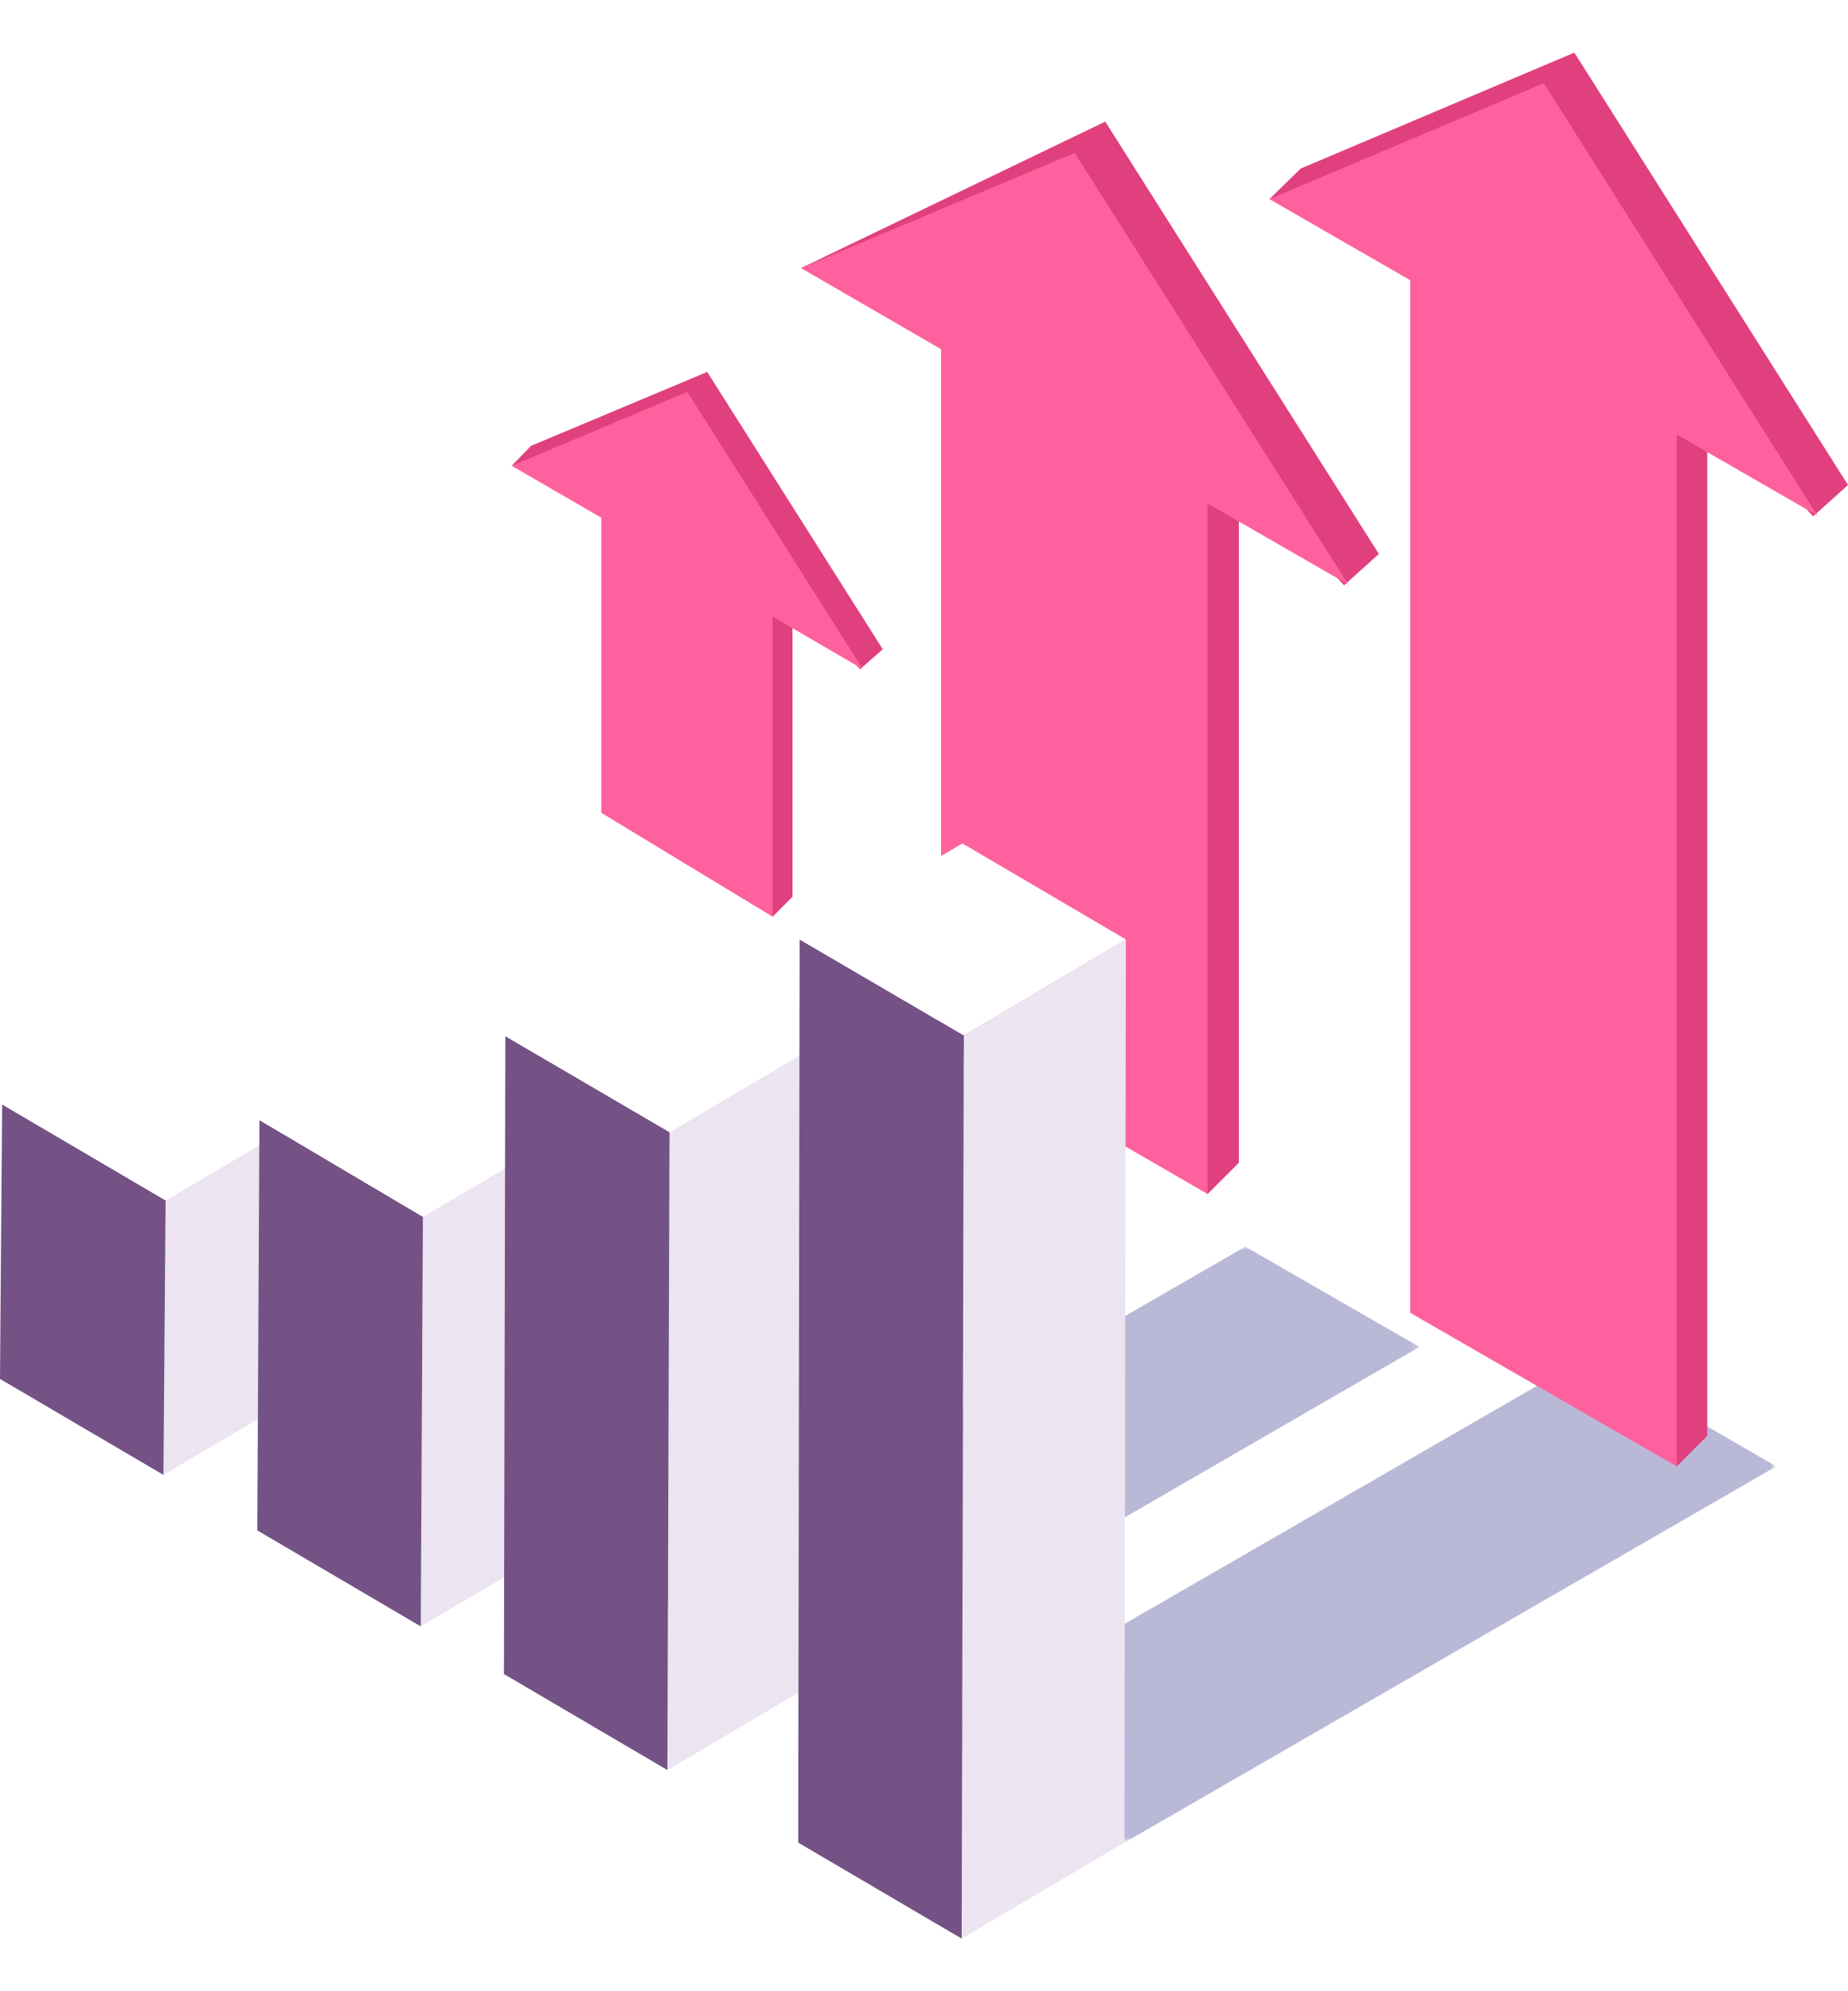
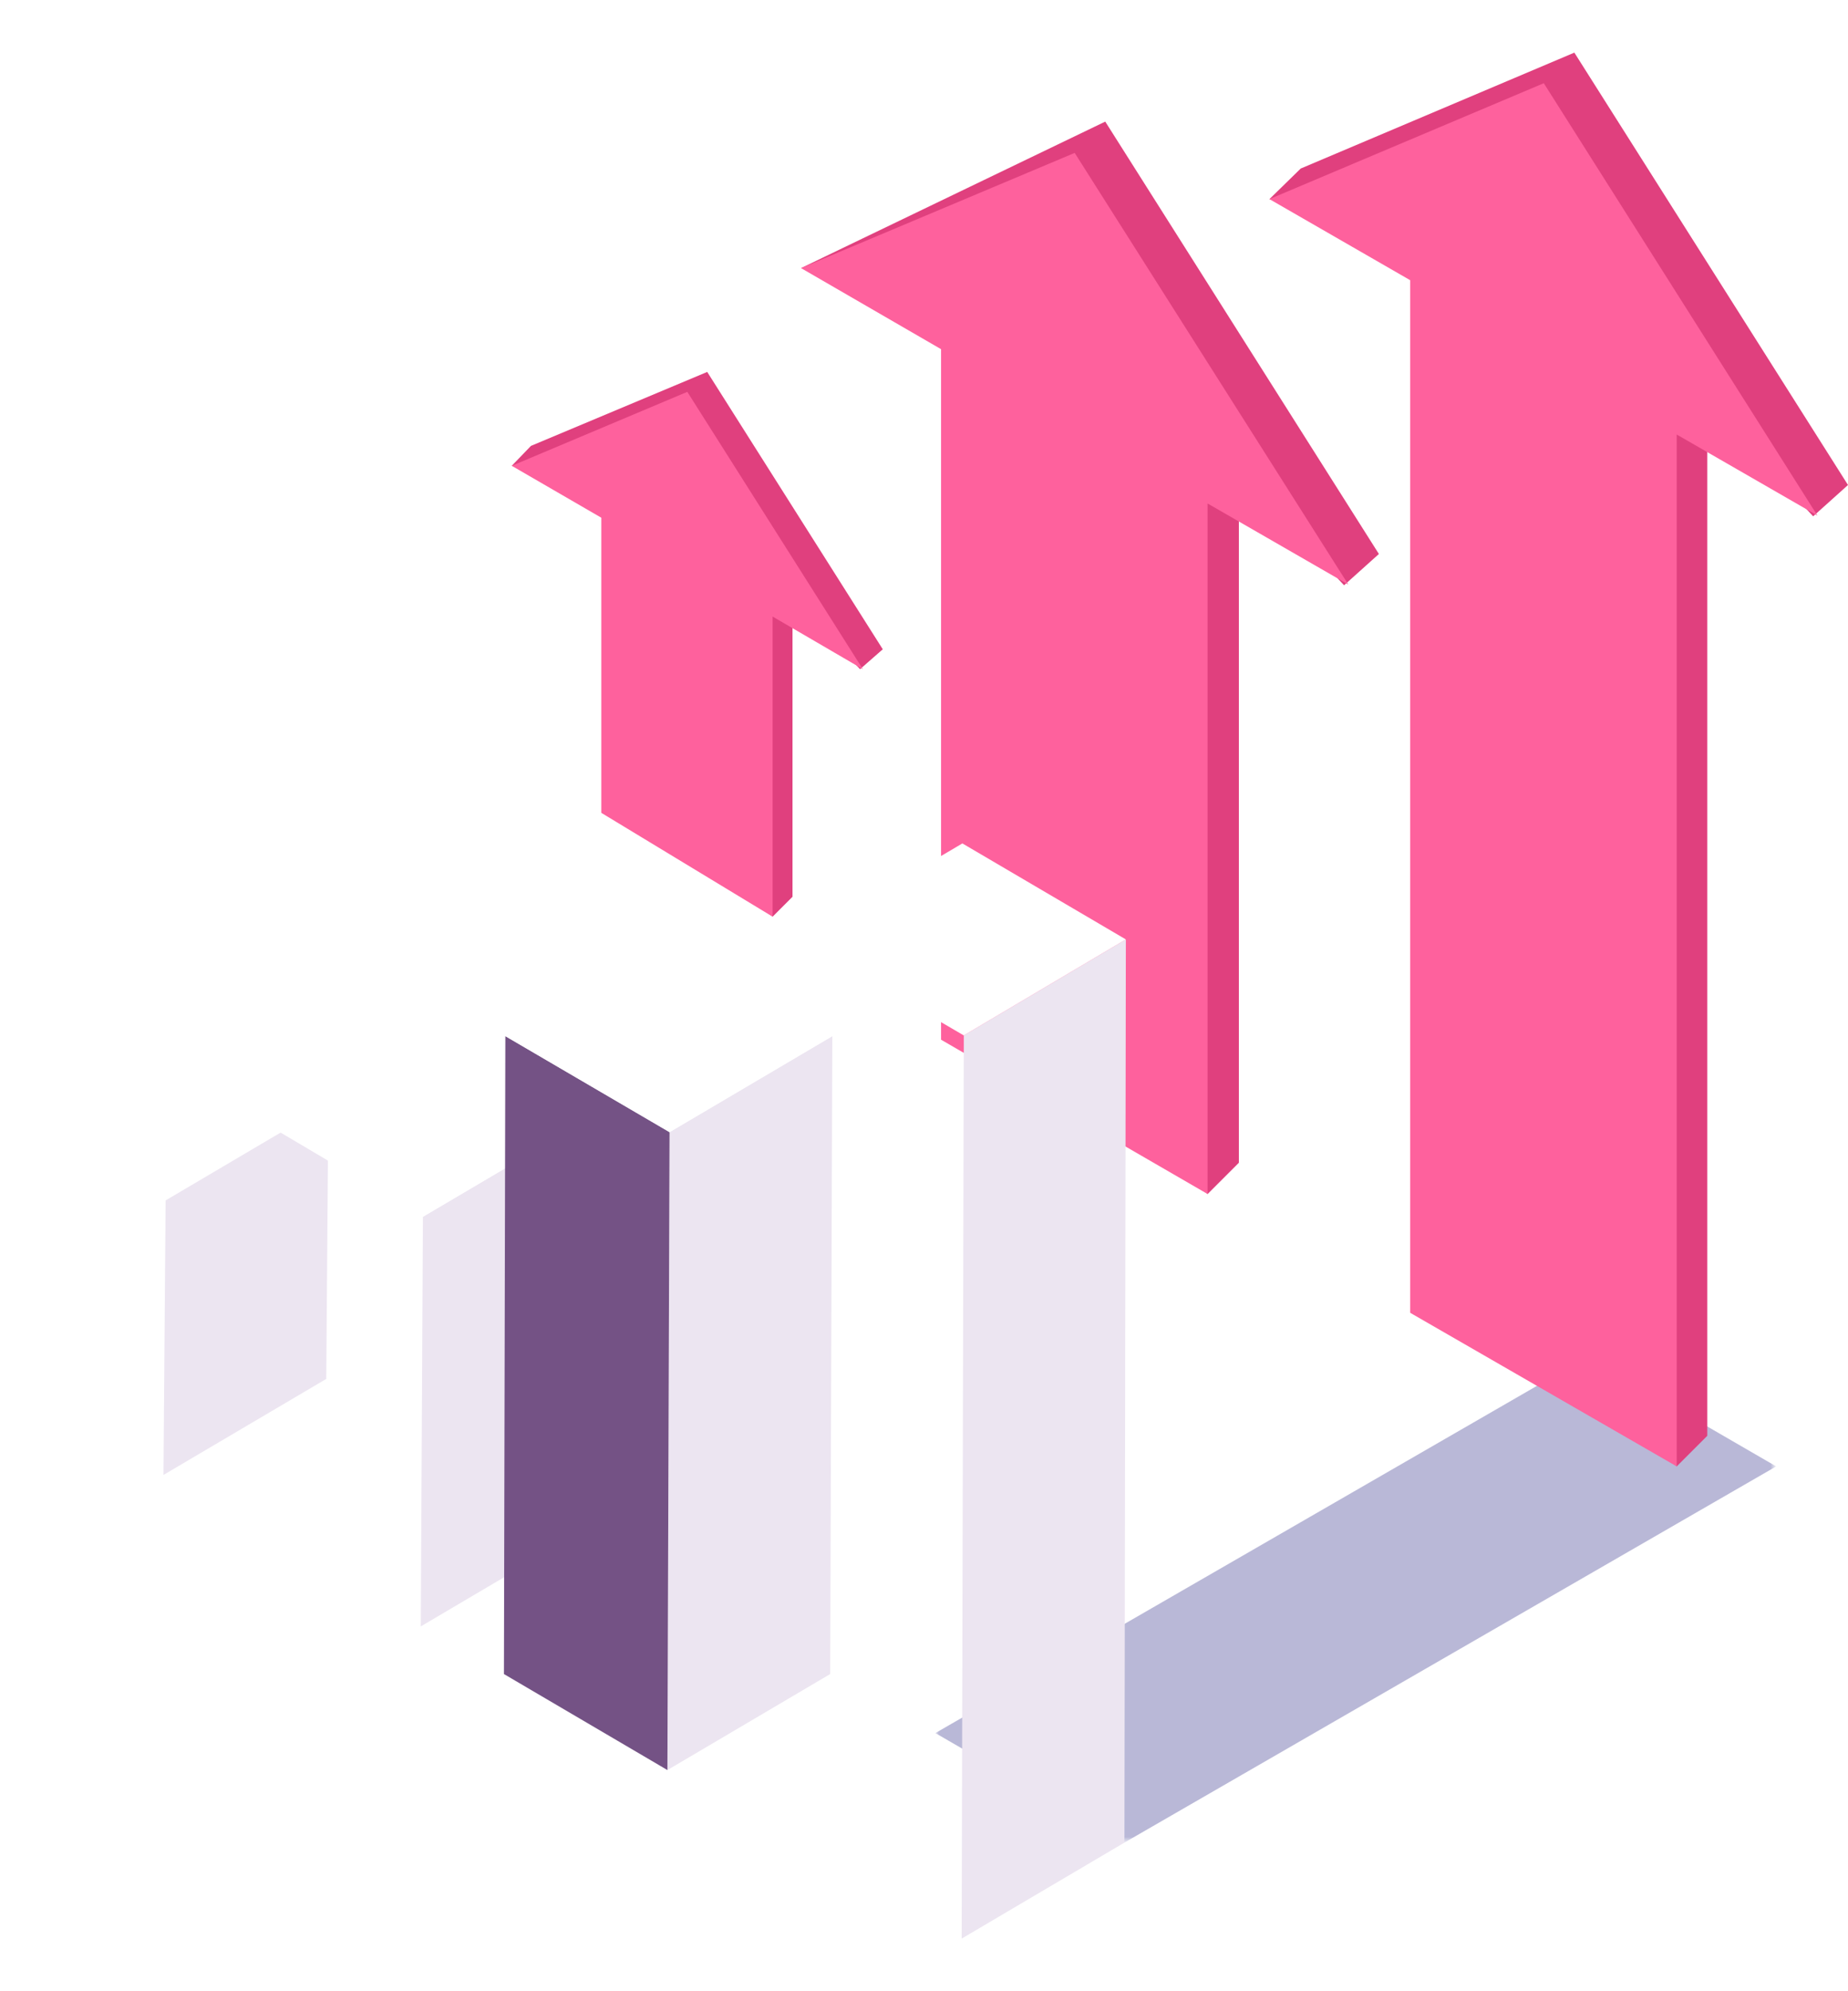
<svg xmlns="http://www.w3.org/2000/svg" version="1.1" id="レイヤー_1" x="0px" y="0px" viewBox="0 0 260 280" style="enable-background:new 0 0 260 280;" xml:space="preserve">
  <style type="text/css">
	.st0{filter:url(#Adobe_OpacityMaskFilter);}
	.st1{fill:url(#SVGID_00000111904482256823564980000007246167256454220420_);}
	.st2{mask:url(#SVGID_1_);fill:#B9B8D7;}
	.st3{filter:url(#Adobe_OpacityMaskFilter_00000121962739046921656210000018089415085131520698_);}
	.st4{fill:url(#SVGID_00000077305982590577289070000004746634233550934966_);}
	.st5{mask:url(#SVGID_00000012457521164324163080000012828902814664833983_);fill:#B9B8D7;}
	.st6{fill:#E0407E;}
	.st7{fill:#FE619D;}
	.st8{fill:#ECE5F1;}
	.st9{fill:#745285;}
	.st10{fill:#FFFFFF;}
</style>
  <g>
    <defs>
      <filter id="Adobe_OpacityMaskFilter" filterUnits="userSpaceOnUse" x="131.6" y="190.8" width="118.2" height="68.3">
        <feColorMatrix type="matrix" values="-1 0 0 0 1  0 -1 0 0 1  0 0 -1 0 1  0 0 0 1 0" color-interpolation-filters="sRGB" result="source" />
      </filter>
    </defs>
    <mask maskUnits="userSpaceOnUse" x="131.6" y="190.8" width="118.2" height="68.3" id="SVGID_1_">
      <g class="st0">
        <linearGradient id="SVGID_00000146482007726517562740000012020898406405849761_" gradientUnits="userSpaceOnUse" x1="-670.196" y1="148.988" x2="-670.196" y2="242.014" gradientTransform="matrix(1 0.577 -1 0.577 1059.506 501.512)">
          <stop offset="0.197" style="stop-color:#FFFFFF" />
          <stop offset="0.297" style="stop-color:#E6E6E6" />
          <stop offset="0.51" style="stop-color:#A6A6A6" />
          <stop offset="0.815" style="stop-color:#414141" />
          <stop offset="1" style="stop-color:#000000" />
        </linearGradient>
        <polygon style="fill:url(#SVGID_00000146482007726517562740000012020898406405849761_);" points="167.4,269.6 120.7,242.7      218.8,186.1 265.5,213    " />
      </g>
    </mask>
    <polygon class="st2" points="249.9,206.2 158.2,259.1 131.6,243.7 223.3,190.8  " />
    <defs>
      <filter id="Adobe_OpacityMaskFilter_00000039093361197045507830000012274300074192875949_" filterUnits="userSpaceOnUse" x="90.8" y="175.3" width="108.9" height="62.9">
        <feColorMatrix type="matrix" values="-1 0 0 0 1  0 -1 0 0 1  0 0 -1 0 1  0 0 0 1 0" color-interpolation-filters="sRGB" result="source" />
      </filter>
    </defs>
    <mask maskUnits="userSpaceOnUse" x="90.8" y="175.3" width="108.9" height="62.9" id="SVGID_00000107560182526815666400000016508671637524434571_">
      <g style="filter:url(#Adobe_OpacityMaskFilter_00000039093361197045507830000012274300074192875949_);">
        <linearGradient id="SVGID_00000082342117111391496010000015871303963495695777_" gradientUnits="userSpaceOnUse" x1="-709.009" y1="159.572" x2="-709.009" y2="245.268" gradientTransform="matrix(1 0.577 -1 0.577 1059.506 501.512)">
          <stop offset="0.197" style="stop-color:#FFFFFF" />
          <stop offset="0.297" style="stop-color:#E6E6E6" />
          <stop offset="0.51" style="stop-color:#A6A6A6" />
          <stop offset="0.815" style="stop-color:#414141" />
          <stop offset="1" style="stop-color:#000000" />
        </linearGradient>
-         <polygon style="fill:url(#SVGID_00000082342117111391496010000015871303963495695777_);" points="123.8,247.9 80.8,223      171.1,170.9 214.1,195.7    " />
      </g>
    </mask>
    <polygon style="mask:url(#SVGID_00000107560182526815666400000016508671637524434571_);fill:#B9B8D7;" points="199.7,189.4    115.3,238.2 90.8,224 175.2,175.3  " />
    <g>
      <g>
        <polygon class="st6" points="260,68.2 221.5,7.4 183,23.7 178.6,28 202.7,35.1 202.7,180.2 235.9,206.2 240.2,201.9 240.2,56.8      255.1,72.6    " />
        <polygon class="st7" points="255.7,72.5 217.2,11.7 178.6,28 198.4,39.4 198.4,184.6 235.9,206.2 235.9,61.1    " />
      </g>
      <g>
        <polygon class="st6" points="194,77.9 155.5,17.1 112.7,37.7 136.8,44.8 136.8,141.9 169.9,167.9 174.3,163.5 174.3,66.5      189.1,82.3    " />
        <polygon class="st7" points="189.7,82.2 151.2,21.5 112.7,37.7 132.4,49.1 132.4,146.2 169.9,167.9 169.9,70.8    " />
      </g>
      <g>
        <polygon class="st6" points="124.2,91.3 99.5,52.3 74.7,62.7 72,65.5 87.4,70 87.4,111.5 108.7,128.9 111.5,126.1 111.5,84      121,94.1    " />
        <polygon class="st7" points="121.4,94.1 96.7,55.1 72,65.5 84.6,72.8 84.6,114.3 108.7,128.9 108.7,86.7    " />
      </g>
    </g>
    <g>
      <g>
        <polygon class="st8" points="46.2,155.3 45.9,193.9 23,207.4 23.3,168.8    " />
-         <polygon class="st9" points="23.3,168.8 23,207.4 0,193.9 0.3,155.3    " />
-         <polygon class="st10" points="46.2,155.3 23.3,168.8 0.3,155.3 23.1,141.8    " />
      </g>
      <g>
        <polygon class="st8" points="82.4,157.6 82.1,215.2 59.2,228.7 59.5,171.1    " />
-         <polygon class="st9" points="59.5,171.1 59.2,228.7 36.2,215.2 36.5,157.5    " />
        <polygon class="st10" points="82.4,157.6 59.5,171.1 36.5,157.5 59.3,144    " />
      </g>
      <g>
        <polygon class="st8" points="117.1,145.7 116.8,235.4 93.9,248.9 94.2,159.2    " />
        <polygon class="st9" points="94.2,159.2 93.9,248.9 70.9,235.4 71.1,145.7    " />
        <polygon class="st10" points="117.1,145.7 94.2,159.2 71.1,145.7 94,132.2    " />
      </g>
      <g>
        <polygon class="st8" points="158.4,132.1 158.2,259.1 135.3,272.6 135.6,145.6    " />
-         <polygon class="st9" points="135.6,145.6 135.3,272.6 112.3,259.1 112.5,132.1    " />
        <polygon class="st10" points="158.4,132.1 135.6,145.6 112.5,132.1 135.4,118.6    " />
      </g>
    </g>
  </g>
</svg>